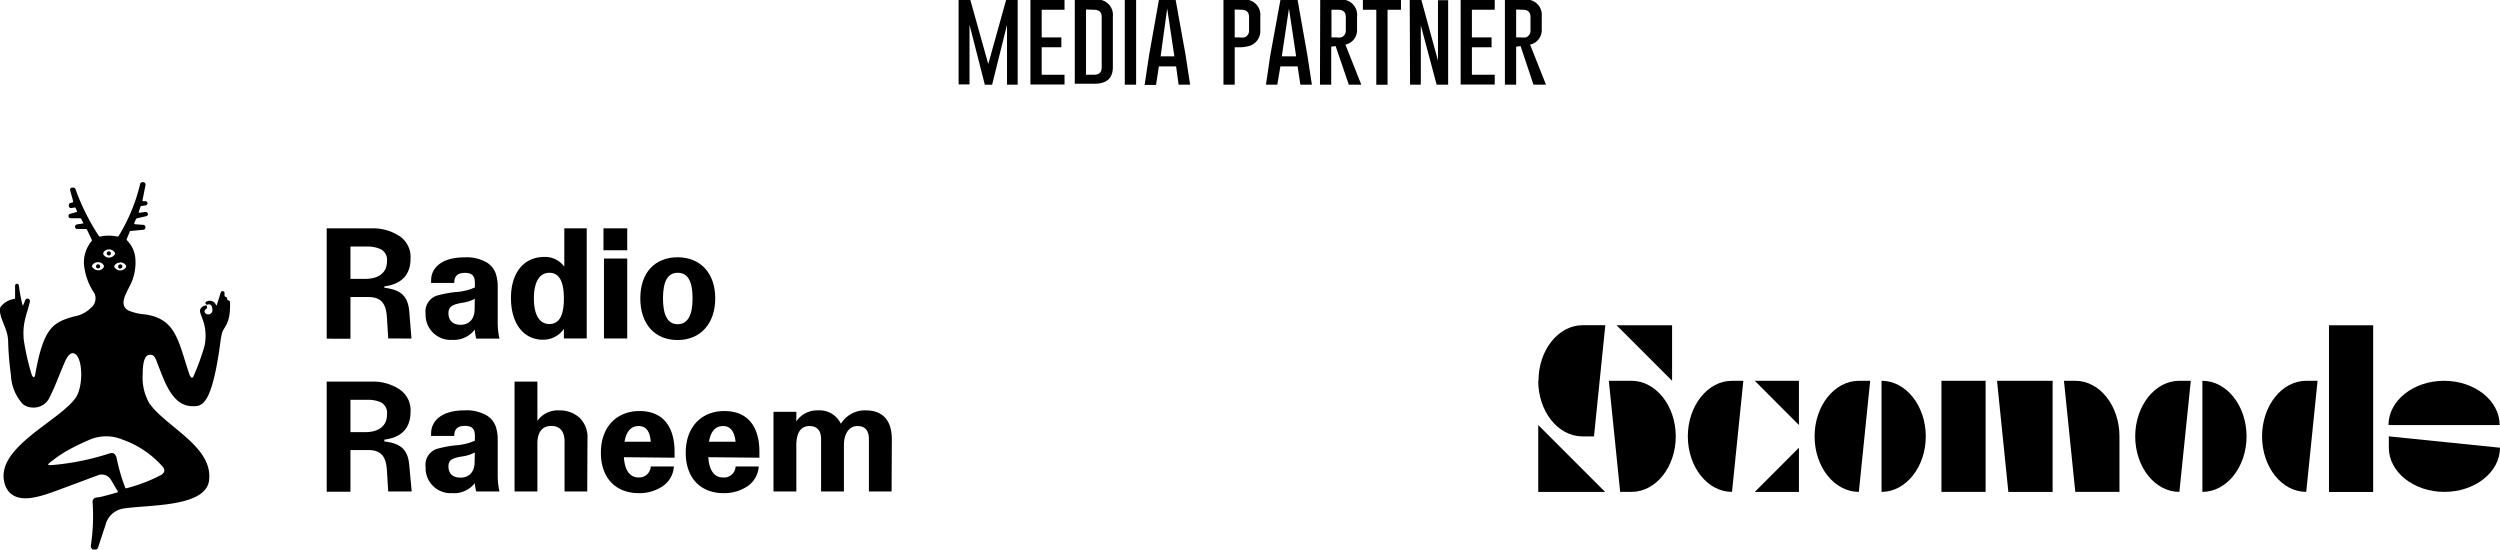
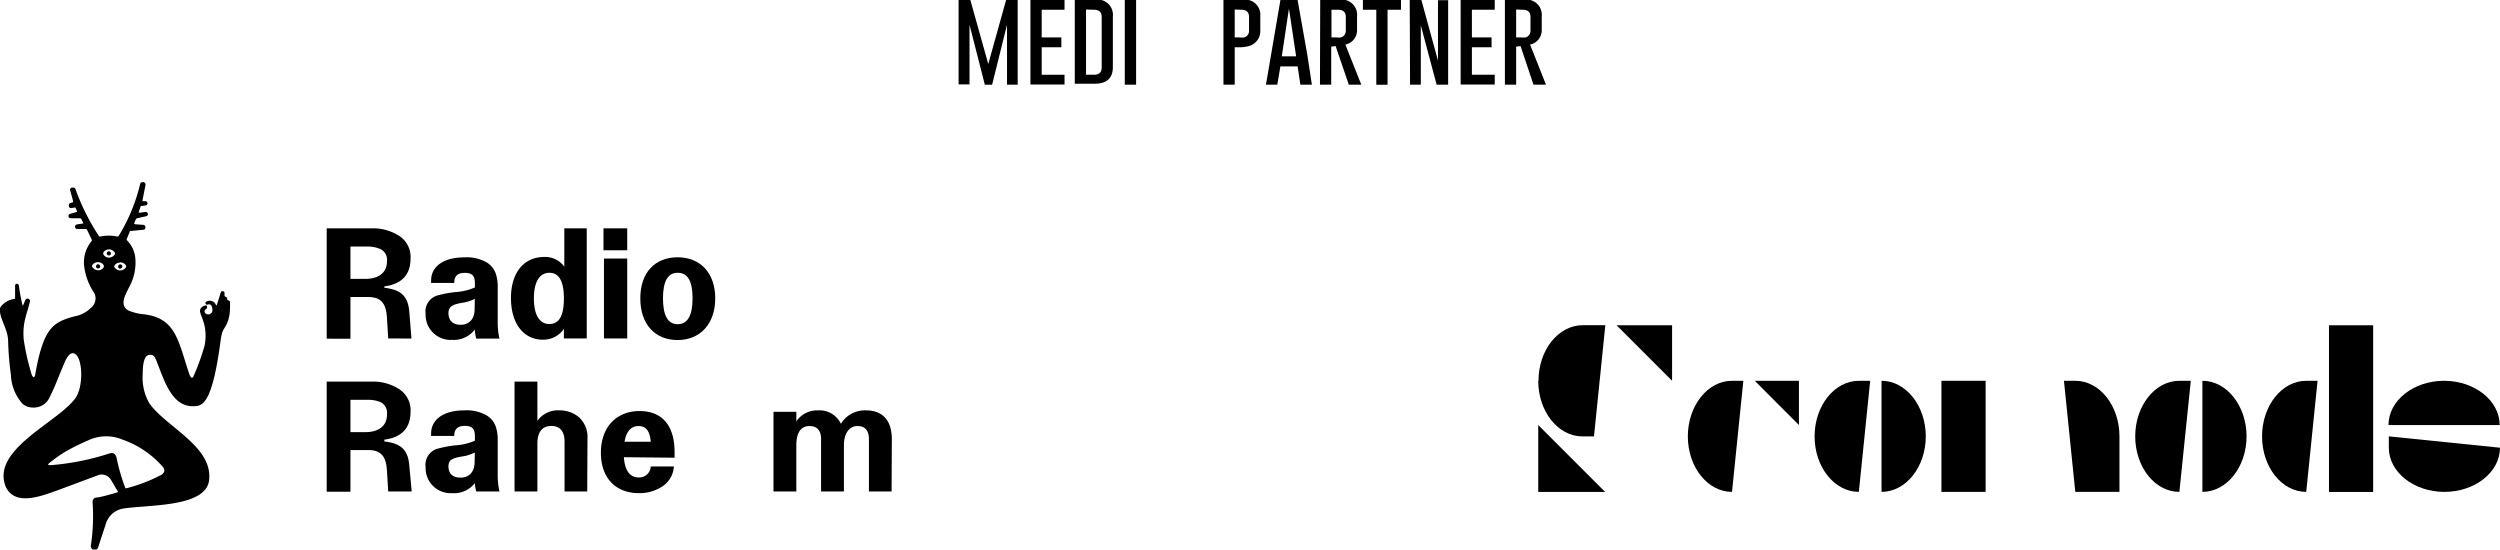
<svg xmlns="http://www.w3.org/2000/svg" id="Layer_1" data-name="Layer 1" width="299.97" height="65.94" viewBox="0 0 299.97 65.94">
  <g>
    <path d="M21.76,35a.25.25,0,1,0-.24.24A.25.25,0,0,0,21.76,35Zm2.41.25a.25.25,0,1,0-.25-.25A.25.25,0,0,0,24.17,35.28Zm-1.32-1.57a.25.25,0,0,0,0-.49.25.25,0,1,0,0,.49Zm14.49,5.6a.22.22,0,0,0-.19-.2A.18.18,0,0,1,37,38.9v0a.23.23,0,0,0-.16-.24h0a.21.21,0,0,1-.16-.24l0-.18a.24.24,0,0,0-.17-.27h0a.23.23,0,0,0-.28.15c-.11.34-.31,1-.49,1.55a0,0,0,0,1-.07,0,.8.8,0,0,0-1.14-.46.19.19,0,1,0,.11.37c.43-.13.56.17.59.64a.5.5,0,0,1-.86.38.29.29,0,0,1,.08-.47h0s.2-.16.13-.3h0l0-.05a.2.2,0,0,0-.22-.1c-.48.16-.64.42-.62.71s.37.95.55,1.75a6.09,6.09,0,0,1,0,2.36A27.9,27.9,0,0,1,33,48.08h0c-.2.54-.41.16-.52-.09-1.36-4-1.58-6.73-5.38-7.24a6.24,6.24,0,0,1-1.94-.46c-1.18-.62-.32-2,.11-2.87a6.08,6.08,0,0,0,.7-3.5,3.5,3.5,0,0,0-1-2.06.19.19,0,0,1,0-.21l.32-.78c0-.11.1-.13.15-.13l1.51-.14a.25.25,0,0,0,.23-.29v-.09a.27.27,0,0,0-.24-.21l-.95-.07c.05,0-.2,0-.14-.15l.17-.39s.06-.15.17-.18l1.1-.25a.25.25,0,0,0,.18-.33v0a.26.26,0,0,0-.27-.18l-.65.09s-.21,0-.17-.09l.21-.59c0-.08.05-.11.12-.12l.5-.07a.27.27,0,0,0,.23-.24.26.26,0,0,0-.25-.27h-.26c-.1,0-.1-.05-.09-.12l.36-1.81a.3.3,0,0,0-.28-.36h-.09a.3.3,0,0,0-.28.25,21.27,21.27,0,0,1-2.56,6.19.18.18,0,0,1-.2.09,4.74,4.74,0,0,0-2,0,.18.18,0,0,1-.19-.07,26.46,26.46,0,0,1-2.8-5.61.28.28,0,0,0-.31-.19l-.11,0a.26.26,0,0,0-.22.34l.33,1.2c0,.11.05.2,0,.22l-.3.09a.28.28,0,0,0-.18.35l0,.07a.26.26,0,0,0,.31.18l.39-.06c.07,0,.09,0,.11.07l.18.4s-.08.07-.08.07l-.77.22a.27.27,0,0,0-.19.31h0a.27.27,0,0,0,.27.22h1.12a.17.17,0,0,1,.14.08l.24.47c0,.05,0,.07,0,.07l-.76.12a.28.28,0,0,0,0,.55h1.08a.15.15,0,0,1,.13.08l.55,1.16a.2.2,0,0,1,0,.21,4,4,0,0,0-.91,2.84,7.37,7.37,0,0,0,1.26,3.44A1.47,1.47,0,0,1,20.62,40a3.71,3.71,0,0,1-2,1c-2.45.7-3.66,1.25-4.66,7-.08.39-.24.31-.34.14a.72.72,0,0,1-.09-.2,28.85,28.85,0,0,1-.94-4.14c-.19-2.11.4-3.08.74-4.59a.3.3,0,0,0-.24-.35.32.32,0,0,0-.33.2c-.1.27-.24.64-.3.64A20.28,20.28,0,0,1,12,37.26a.23.23,0,0,0-.45,0c0,.41,0,1.29,0,1.55a.1.1,0,0,1-.07.09,2.46,2.46,0,0,0-1.51.77.79.79,0,0,0-.25.71c.22,1.42,1,2.19,1,3.74A35,35,0,0,0,11.05,48a5.52,5.52,0,0,0,1.41,3.5,1.94,1.94,0,0,0,1.19.43,2.1,2.1,0,0,0,2.09-1.33c.57-1.11,1-2.31,1.49-3.46.19-.44.63-1.72,1.22-1.73,1.28,0,1.41,4.29.19,5.58-2.26,2.86-10.1,6.12-8.17,10.53,1.13,2.22,4.14,1.07,6.1.37L21.64,60a1.31,1.31,0,0,1,1.44.65c.22.35.57,1,.79,1.32a.1.1,0,0,1-.05.14s-1.66.5-2.33.6c-.35,0-.66.15-.64.6a23.74,23.74,0,0,1-.21,5.19A.45.45,0,0,0,21,69a.42.42,0,0,0,.51-.28c.28-.84.59-1.82.88-2.66a2.63,2.63,0,0,1,2.09-2c3-.49,9.76-.13,10.33-3.27.62-4.14-5.1-6.46-7.15-9.37a6.13,6.13,0,0,1-.8-3.42c0-2.26.54-2.4.93-2.4s.56.23.86,1.09c.76,1.84,1.67,5.11,4.23,5.08,1,0,2.13,0,3.11-6.34.09-.48.22-1.69.33-2.16C36.49,42.15,37.43,42.15,37.34,39.31Zm-13.2-4.77a.81.81,0,0,1,.7.35.24.24,0,0,1,0,.26.82.82,0,0,1-1.35,0,.23.23,0,0,1,0-.25A.77.77,0,0,1,24.14,34.54Zm-2-1.2a.83.83,0,0,1,1.36,0,.24.24,0,0,1,0,.26.84.84,0,0,1-.61.37.79.79,0,0,1-.74-.37A.21.21,0,0,1,22.17,33.34Zm-1.31,1.78a.23.23,0,0,1,0-.27.77.77,0,0,1,.76-.32.68.68,0,0,1,.59.36.25.25,0,0,1,0,.24.75.75,0,0,1-.63.36A.82.82,0,0,1,20.86,35.12Zm8.23,23.72c.34.34.65.74.09,1.17h0a19.6,19.6,0,0,1-4.25,1.64c-.05,0-.1,0-.13-.06a22.5,22.5,0,0,1-1-3.4c-.14-.82-.53-.85-1-.69A30.34,30.34,0,0,1,16,58.83c-.55.05-.71,0,0-.51a16.57,16.57,0,0,1,1.63-1.12,27.9,27.9,0,0,1,3.06-1.49,5.08,5.08,0,0,1,3.81.09A11.41,11.41,0,0,1,29.09,58.84Z" transform="translate(-9.74 -3.03)" />
    <g>
      <path d="M56.32,43.64l-.15-2.47c-.1-1.67-.64-2.5-2.27-2.5H51.79v5H48.94V30.43h5.35a5.8,5.8,0,0,1,3.37.92A3,3,0,0,1,59,34.05c0,2.17-1.32,3.11-3.14,3.34v.17c2,.23,2.87,1,3,3l.25,3.09Zm-.15-9.24a1.43,1.43,0,0,0-.73-1.46,3.81,3.81,0,0,0-1.52-.33H51.79v3.88H53.6C55.13,36.49,56.17,35.78,56.17,34.4Z" transform="translate(-9.74 -3.03)" />
      <path d="M66.71,42.57A3.15,3.15,0,0,1,64,43.81a3,3,0,0,1-3.19-3.12,2,2,0,0,1,1.58-2.25,13.36,13.36,0,0,1,1.95-.36,6.78,6.78,0,0,0,2.38-.56V37c0-.67-.15-1.23-1.21-1.23-.86,0-1.28.4-1.26,1.21H61.47a2.46,2.46,0,0,1,0-.31c0-1.48,1.24-2.76,4-2.76a4.81,4.81,0,0,1,2.67.61,2.55,2.55,0,0,1,1.09,1.35,4.94,4.94,0,0,1,.23,1.49v4.3a8.64,8.64,0,0,0,.21,2H66.88A5.78,5.78,0,0,1,66.71,42.57Zm0-3.69a4.39,4.39,0,0,1-1.52.48c-1.17.21-1.64.46-1.64,1.25S64,42,65,42s1.69-.65,1.69-1.9Z" transform="translate(-9.74 -3.03)" />
      <path d="M80.14,30.43V43.64H77.4V42.49a3,3,0,0,1-2.53,1.3c-2.26,0-3.82-1.88-3.82-5s1.61-4.93,4-4.93a2.84,2.84,0,0,1,2.4,1.17V30.43Zm-4.48,5.33c-1.15,0-1.86,1.05-1.86,3.07s.69,3.08,1.86,3.08,1.74-1,1.74-3.06S76.83,35.76,75.66,35.76Z" transform="translate(-9.74 -3.03)" />
      <path d="M82.15,33.06V30.43H85v2.63Zm.06,10.58V34.05H85v9.59Z" transform="translate(-9.74 -3.03)" />
      <path d="M91.05,33.9c2.71,0,4.51,1.88,4.51,4.93s-1.8,5-4.51,5-4.48-1.88-4.48-5S88.35,33.9,91.05,33.9Zm0,1.86c-1.17,0-1.76,1-1.76,3.07s.59,3.1,1.76,3.1,1.79-1,1.79-3.1S92.24,35.76,91.05,35.76Z" transform="translate(-9.74 -3.03)" />
      <path d="M56.32,62l-.15-2.48c-.1-1.66-.64-2.49-2.27-2.49H51.79v5H48.94V48.82h5.35a5.73,5.73,0,0,1,3.37.92A3,3,0,0,1,59,52.44c0,2.17-1.32,3.11-3.14,3.34V56c2,.23,2.87,1,3,3L59.14,62Zm-.15-9.24a1.43,1.43,0,0,0-.73-1.46A3.81,3.81,0,0,0,53.92,51H51.79v3.88H53.6C55.13,54.88,56.17,54.17,56.17,52.79Z" transform="translate(-9.74 -3.03)" />
      <path d="M66.71,61A3.13,3.13,0,0,1,64,62.2a3,3,0,0,1-3.19-3.12,2,2,0,0,1,1.58-2.25,13.36,13.36,0,0,1,1.95-.36,7,7,0,0,0,2.38-.56v-.55c0-.68-.15-1.23-1.21-1.23-.86,0-1.28.4-1.26,1.21H61.47a2.55,2.55,0,0,1,0-.31c0-1.48,1.24-2.76,4-2.76a4.81,4.81,0,0,1,2.67.61,2.57,2.57,0,0,1,1.09,1.34,5,5,0,0,1,.23,1.5V60a8.68,8.68,0,0,0,.21,2H66.88A6,6,0,0,1,66.71,61Zm0-3.68a4.61,4.61,0,0,1-1.52.48C64,58,63.55,58.21,63.55,59S64,60.34,65,60.34s1.69-.65,1.69-1.9Z" transform="translate(-9.74 -3.03)" />
      <path d="M80.2,62H77.48V56c0-1.15-.5-1.86-1.59-1.86s-1.67.73-1.67,2.13V62H71.48V48.82h2.74v4.71a3,3,0,0,1,2.63-1.26,3.55,3.55,0,0,1,2.38.84,3.23,3.23,0,0,1,1,2.59Z" transform="translate(-9.74 -3.03)" />
      <path d="M84.6,57.89c.1,1.63.75,2.43,1.77,2.43A1.38,1.38,0,0,0,87.82,59H90.6a3.09,3.09,0,0,1-1.36,2.38,5,5,0,0,1-2.87.82c-2.65,0-4.53-1.72-4.53-4.85s1.92-5,4.64-5,4.2,1.76,4.2,4.91c0,.15,0,.38,0,.69Zm1.77-3.74c-.9,0-1.48.63-1.69,1.88h3.14C87.73,54.78,87.25,54.15,86.37,54.15Z" transform="translate(-9.74 -3.03)" />
-       <path d="M94.73,57.89c.1,1.63.75,2.43,1.76,2.43A1.38,1.38,0,0,0,98,59h2.78a3.09,3.09,0,0,1-1.36,2.38,5,5,0,0,1-2.88.82c-2.64,0-4.52-1.72-4.52-4.85s1.92-5,4.64-5,4.2,1.76,4.2,4.91c0,.15,0,.38,0,.69Zm1.76-3.74c-.9,0-1.47.63-1.68,1.88H98C97.86,54.78,97.38,54.15,96.49,54.15Z" transform="translate(-9.74 -3.03)" />
      <path d="M116.72,62H114V55.72c0-.92-.38-1.57-1.36-1.57S111,55,111,56.47V62h-2.74V55.72c0-.94-.4-1.57-1.4-1.57s-1.57.76-1.57,2.32V62h-2.74V52.44h2.74v1.15a3,3,0,0,1,2.57-1.32,2.85,2.85,0,0,1,2.78,1.61,3.36,3.36,0,0,1,3-1.61c1.82,0,3.11,1,3.11,3.49Z" transform="translate(-9.74 -3.03)" />
    </g>
  </g>
  <polygon points="215.85 51 215.85 45.69 210.55 45.69 215.85 51" />
-   <polygon points="215.85 59.03 215.85 53.72 210.55 59.03 215.85 59.03" />
  <g>
    <path d="M212.26,55.39c0,3.68,2.37,6.66,5.3,6.66l1.36-13.33h-1.36c-2.93,0-5.3,3-5.3,6.67" transform="translate(-9.74 -3.03)" />
    <rect x="279.45" y="39.03" width="5.3" height="20" />
    <path d="M281.16,55.39c0,3.68,2.37,6.66,5.3,6.66l1.36-13.33h-1.36c-2.93,0-5.3,3-5.3,6.67" transform="translate(-9.74 -3.03)" />
-     <polygon points="240.98 59.03 246.29 59.03 246.29 45.69 239.62 45.69 240.98 59.03" />
    <rect x="232.95" y="45.69" width="5.3" height="13.33" />
    <path d="M258.75,48.72h-1.36l1.36,13.33h5.3V55.39c0-3.68-2.37-6.67-5.3-6.67" transform="translate(-9.74 -3.03)" />
    <path d="M235.5,48.72V62.05c2.93,0,5.31-3,5.31-6.66s-2.38-6.67-5.31-6.67" transform="translate(-9.74 -3.03)" />
    <path d="M227.47,55.39c0,3.68,2.38,6.66,5.31,6.66l1.36-13.33h-1.36c-2.93,0-5.31,3-5.31,6.67" transform="translate(-9.74 -3.03)" />
    <path d="M274,48.72V62.05c2.93,0,5.3-3,5.3-6.66s-2.37-6.67-5.3-6.67" transform="translate(-9.74 -3.03)" />
    <path d="M265.94,55.39c0,3.68,2.37,6.66,5.3,6.66l1.37-13.33h-1.37c-2.93,0-5.3,3-5.3,6.67" transform="translate(-9.74 -3.03)" />
    <path d="M303,48.72c-3.68,0-6.67,2.38-6.67,5.31h13.34c0-2.93-3-5.31-6.67-5.31" transform="translate(-9.74 -3.03)" />
    <path d="M296.37,56.75c0,2.93,3,5.3,6.67,5.3s6.67-2.37,6.67-5.3l-13.34-1.36Z" transform="translate(-9.74 -3.03)" />
-     <path d="M205.5,48.72h-2.72l1.36,13.33h1.36c2.93,0,5.31-3,5.31-6.66s-2.38-6.67-5.31-6.67" transform="translate(-9.74 -3.03)" />
    <polygon points="184.57 59.03 192.6 59.03 184.57 51 184.57 59.03" />
    <path d="M194.31,48.72c0,3.68,2.37,6.67,5.3,6.67H201l1.36-13.34h-2.72c-2.93,0-5.3,3-5.3,6.67" transform="translate(-9.74 -3.03)" />
    <polygon points="200.63 39.03 193.97 39.03 200.63 45.69 200.63 39.03" />
  </g>
  <g>
    <path d="M128.32,10.71,130.47,3h1.38V13.19h-1.28V6l-1.79,7.2h-.87L126.07,6v7.16h-1.31V3h1.4Z" transform="translate(-9.74 -3.03)" />
    <path d="M133.38,3h4.09V4.2h-2.74V7.52h2.36V8.7h-2.36V12h2.74v1.17h-4.09Z" transform="translate(-9.74 -3.03)" />
    <path d="M138.7,3h2.47a1.83,1.83,0,0,1,2.1,2v6.08q0,2-2.22,2H138.7Zm1.35,1.17V12H141q.93,0,.93-.87V5.07q0-.87-.93-.87Z" transform="translate(-9.74 -3.03)" />
    <path d="M144.7,3h1.36V13.19H144.7Z" transform="translate(-9.74 -3.03)" />
-     <path d="M152,9.65l.54,3.54h-1.38L150.86,11h-2.07l-.34,2.22h-1.37l.53-3.53L148.8,3h2Zm-1.35.14-.86-5.74L149,9.79Z" transform="translate(-9.74 -3.03)" />
    <path d="M156.54,3h2.32a1.83,1.83,0,0,1,2.1,2V6.65a1.86,1.86,0,0,1-1.51,1.94,4.23,4.23,0,0,1-1.09.11h-.47v4.49h-1.35Zm1.35,1.17V7.52h.58a2.35,2.35,0,0,0,.56,0,.81.81,0,0,0,.58-.82V5.07q0-.87-.93-.87Z" transform="translate(-9.74 -3.03)" />
-     <path d="M166.61,9.65l.54,3.54h-1.38L165.44,11h-2.07L163,13.19h-1.36l.52-3.53L163.38,3h2.05Zm-1.35.14-.86-5.74-.86,5.74Z" transform="translate(-9.74 -3.03)" />
+     <path d="M166.61,9.65l.54,3.54h-1.38L165.44,11h-2.07L163,13.19h-1.36L163.38,3h2.05Zm-1.35.14-.86-5.74-.86,5.74Z" transform="translate(-9.74 -3.03)" />
    <path d="M168.15,3h2.32a1.83,1.83,0,0,1,2.1,2V6.65a1.75,1.75,0,0,1-1.4,1.73l1.91,4.81h-1.5L170,8.56l-.53.07v4.56h-1.35ZM169.5,4.2V7.52h.58a2.41,2.41,0,0,0,.56,0,.82.82,0,0,0,.58-.82V5.07q0-.87-.93-.87Z" transform="translate(-9.74 -3.03)" />
    <path d="M177.84,3V4.2h-1.61v9h-1.35v-9h-1.61V3Z" transform="translate(-9.74 -3.03)" />
    <path d="M178.89,3h1.39l2,7.3V3.05l1.22,0V13.19h-1.38l-1.9-7.12v7.12h-1.29Z" transform="translate(-9.74 -3.03)" />
    <path d="M185,3h4.09V4.2h-2.74V7.52h2.36V8.7h-2.36V12h2.74v1.17H185Z" transform="translate(-9.74 -3.03)" />
    <path d="M190.31,3h2.32a1.83,1.83,0,0,1,2.1,2V6.65a1.75,1.75,0,0,1-1.4,1.73l1.91,4.81h-1.5l-1.55-4.63-.53.07v4.56h-1.35Zm1.35,1.17V7.52h.58a2.41,2.41,0,0,0,.56,0,.82.82,0,0,0,.58-.82V5.07q0-.87-.93-.87Z" transform="translate(-9.74 -3.03)" />
  </g>
</svg>